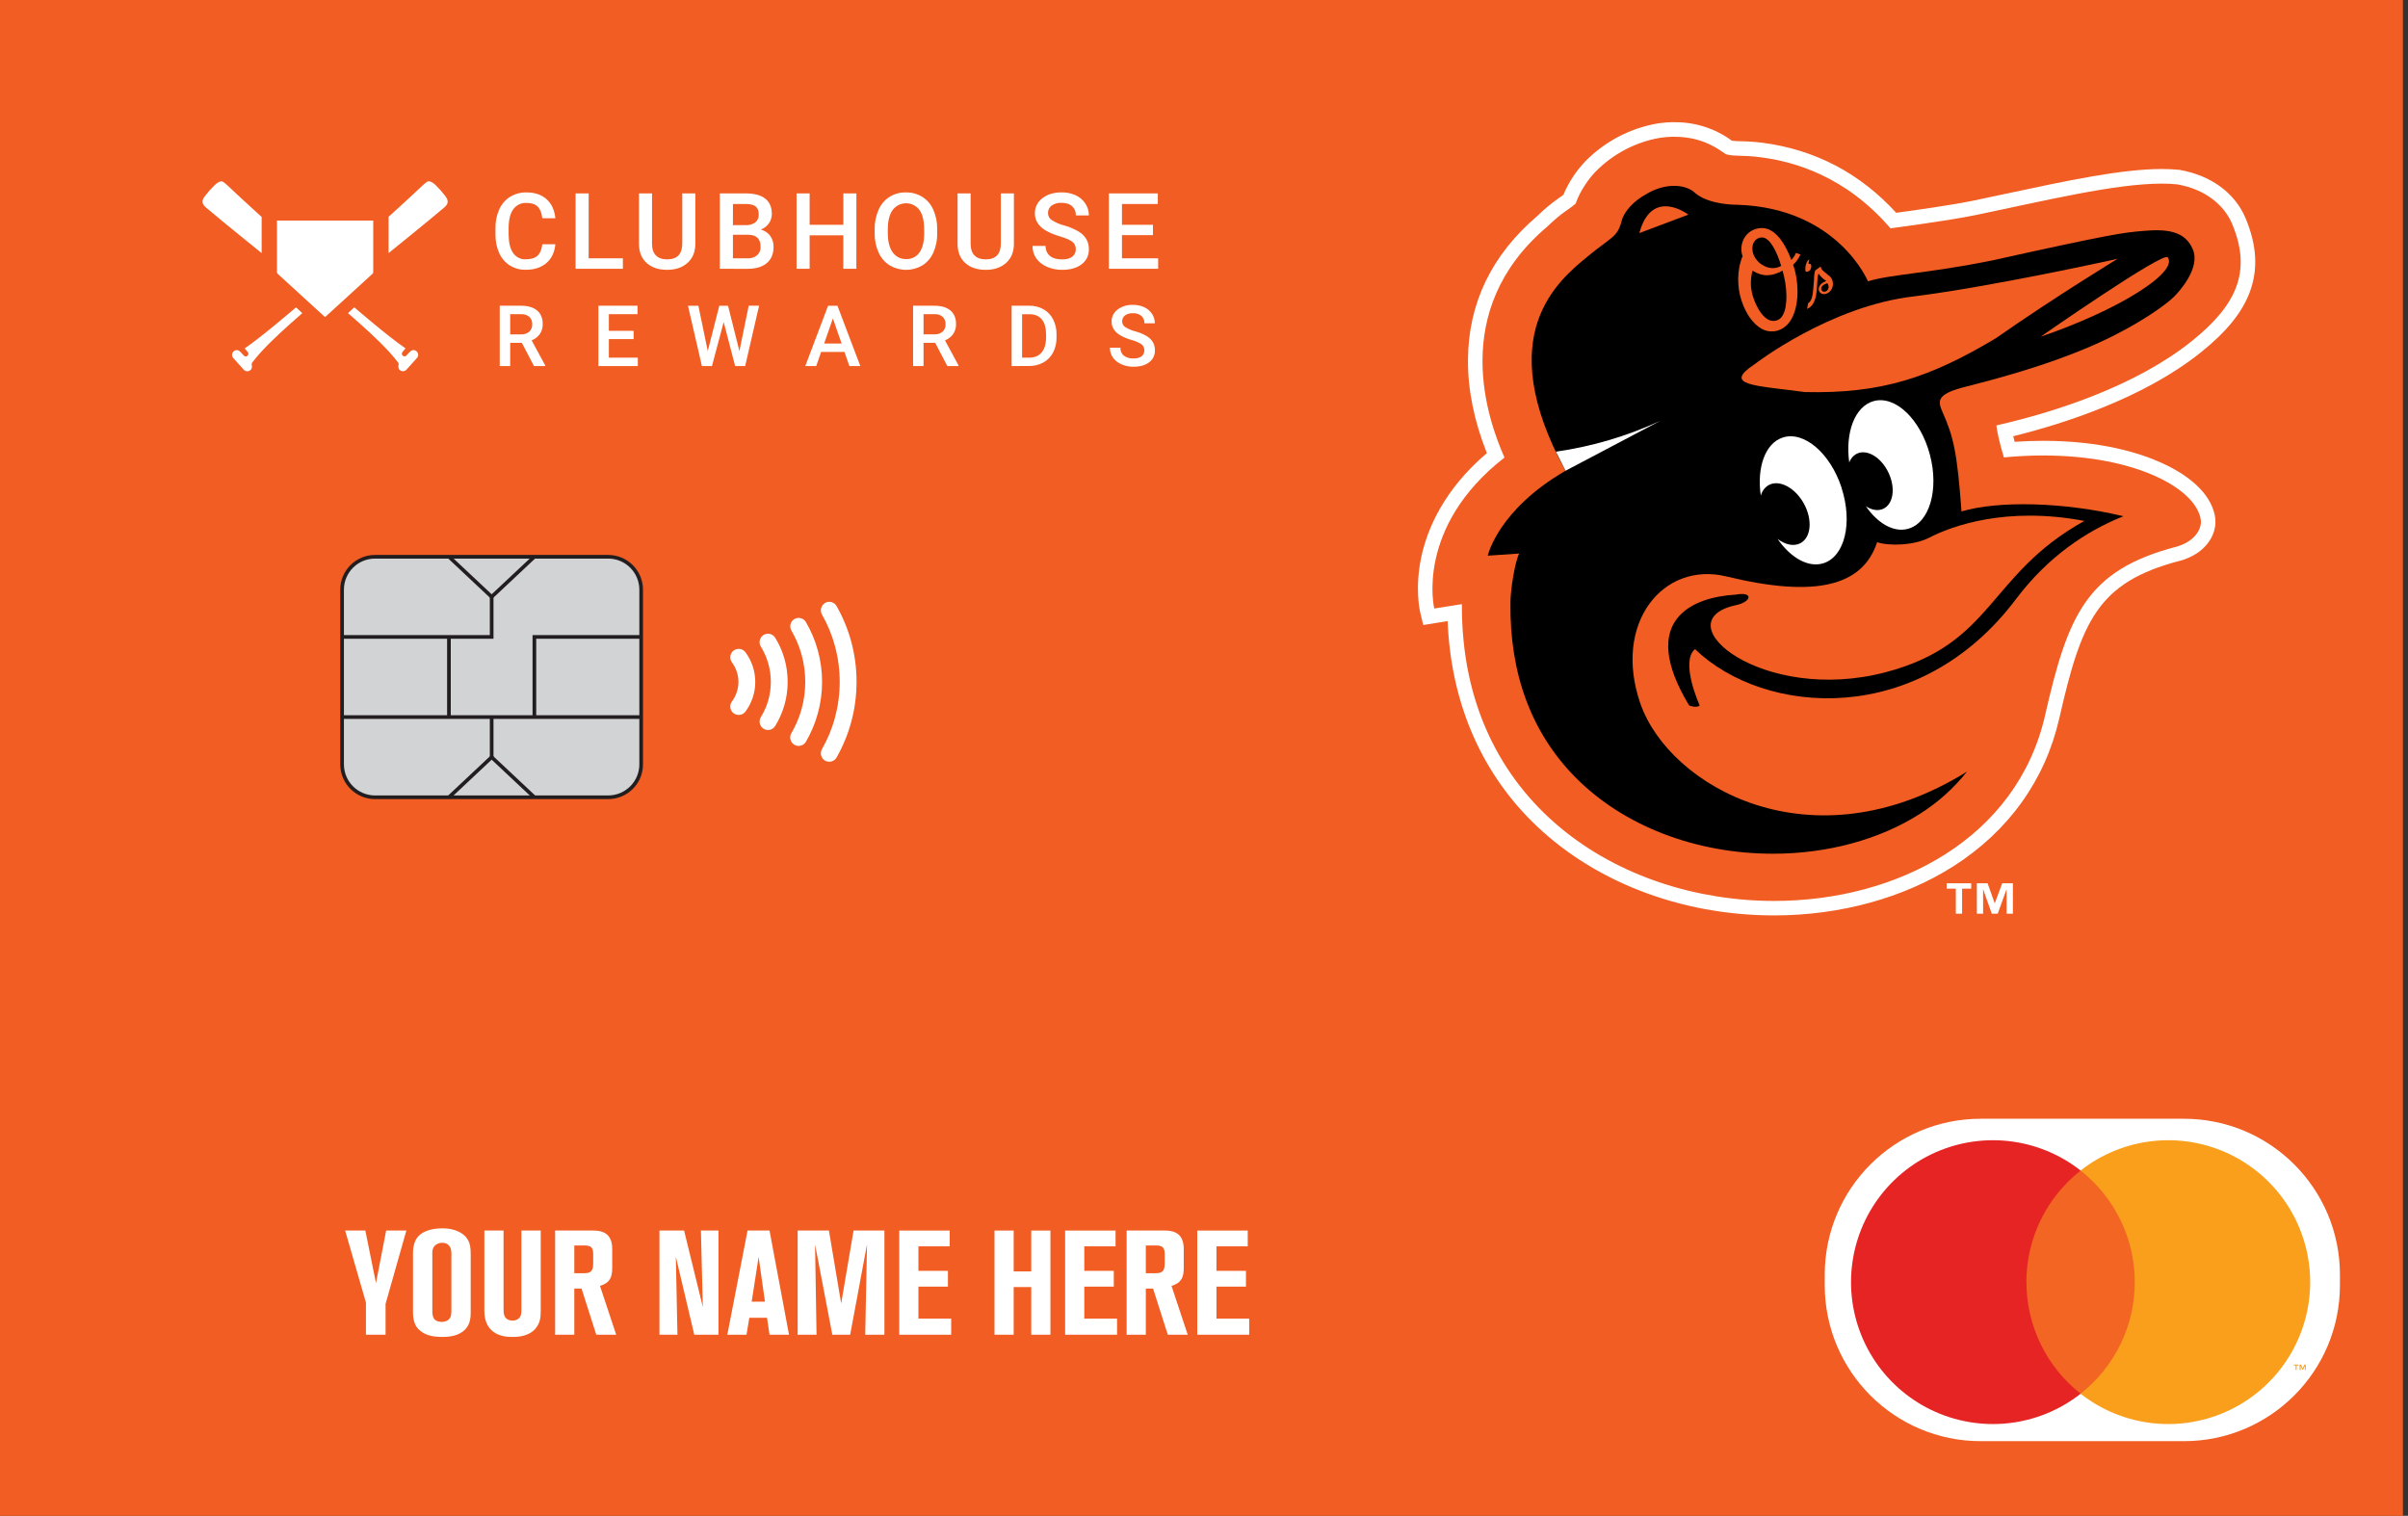
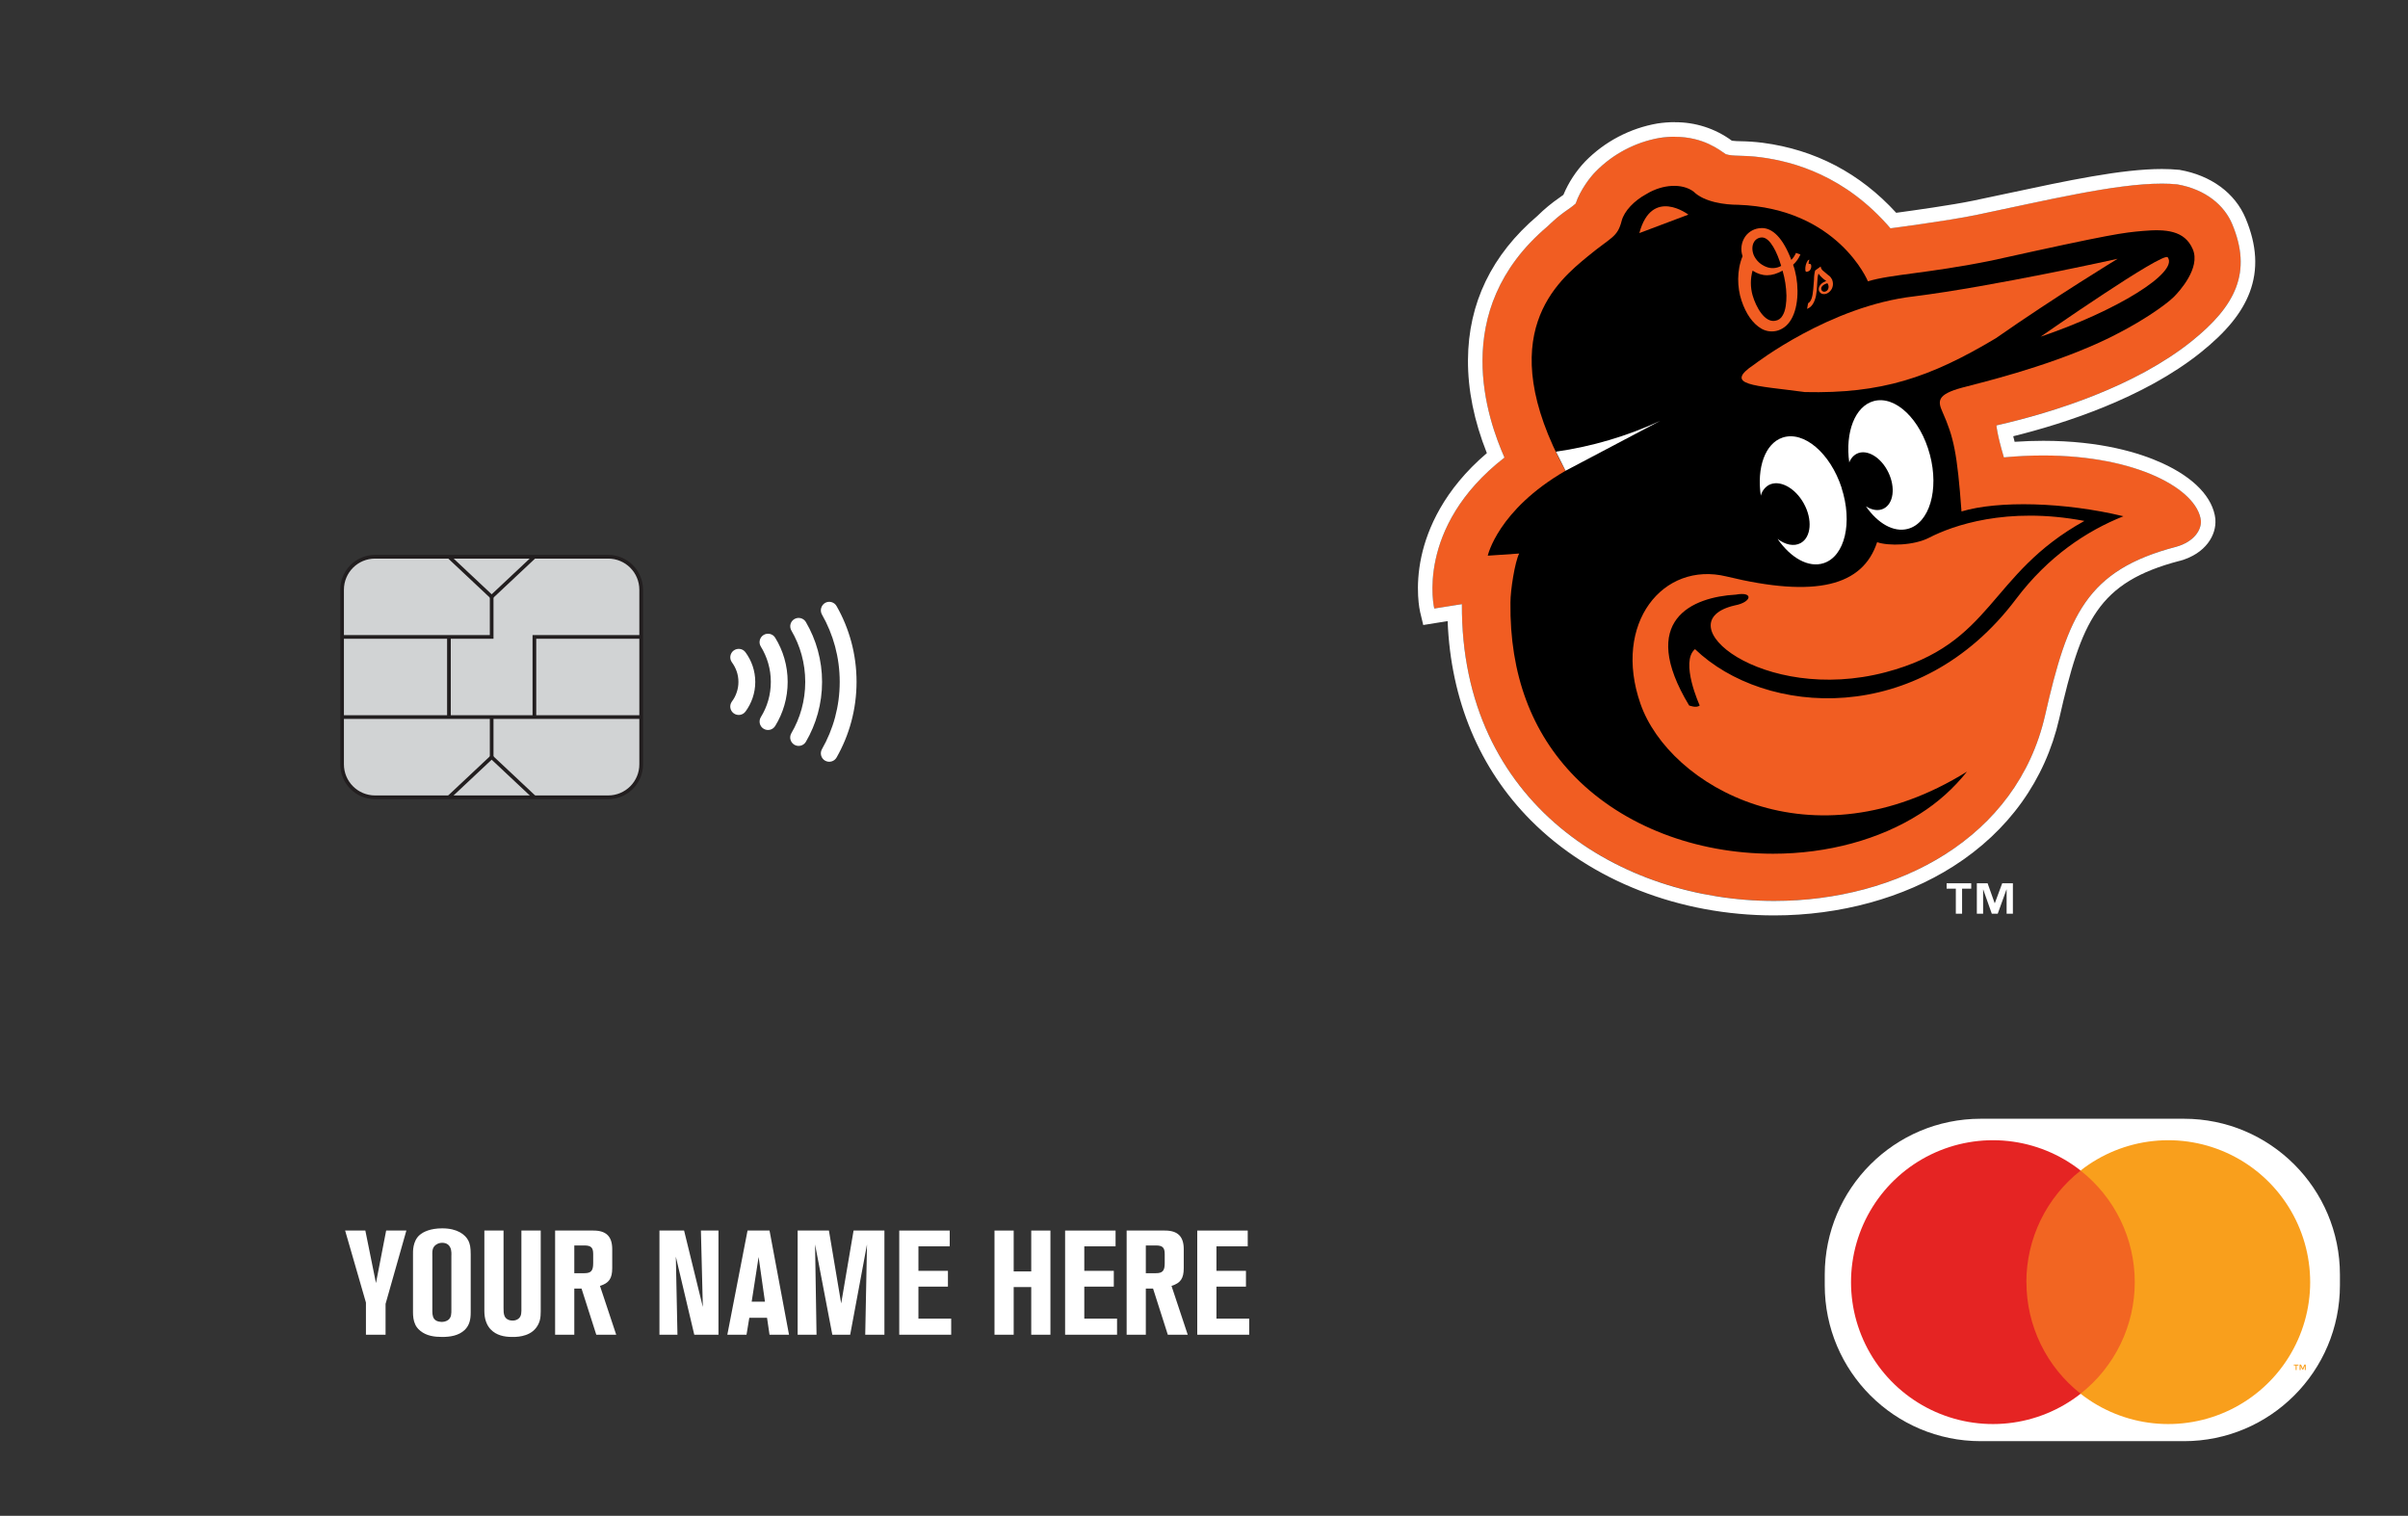
<svg xmlns="http://www.w3.org/2000/svg" width="100%" height="100%" viewBox="0 0 359 226" fill="none">
  <rect x="0" y="0" width="359" height="226" fill="#333333" stroke="none" />
  <g clip-path="url(#clip0_186_413)">
-     <path d="M359.051 -0.637H-1.206V226.364H359.051V-0.637Z" fill="#F15D22" />
    <path d="M325.599 166.799H295.297C282.455 166.799 272.044 177.21 272.044 190.052V191.615C272.044 204.457 282.455 214.868 295.297 214.868H325.599C338.441 214.868 348.852 204.457 348.852 191.615V190.052C348.852 177.21 338.441 166.799 325.599 166.799Z" fill="white" />
    <path d="M342.398 204.27V203.589H342.673V203.449H341.974V203.589H342.249V204.27H342.398ZM343.755 204.27V203.449H343.548L343.301 204.015L343.053 203.449H342.839V204.27H342.993V203.652L343.226 204.186H343.382L343.616 203.649V204.27H343.755Z" fill="#F99F1C" />
    <path d="M319.441 174.523H300.927V207.794H319.441V174.523Z" fill="#F26522" />
    <path d="M302.103 191.157C302.102 187.953 302.83 184.789 304.232 181.908C305.634 179.026 307.674 176.501 310.196 174.523C307.075 172.07 303.326 170.544 299.379 170.121C295.431 169.697 291.444 170.393 287.873 172.128C284.302 173.863 281.292 176.568 279.186 179.933C277.079 183.298 275.962 187.189 275.962 191.159C275.962 195.129 277.079 199.019 279.186 202.384C281.292 205.749 284.302 208.454 287.873 210.189C291.444 211.925 295.431 212.62 299.379 212.196C303.326 211.773 307.075 210.247 310.196 207.794C307.675 205.815 305.638 203.289 304.238 200.407C302.837 197.525 302.111 194.362 302.115 191.157" fill="#E52423" />
    <path d="M344.416 191.157C344.416 195.128 343.299 199.018 341.193 202.383C339.086 205.749 336.076 208.454 332.505 210.189C328.934 211.924 324.947 212.62 321 212.196C317.052 211.773 313.303 210.247 310.182 207.794C312.701 205.814 314.737 203.287 316.137 200.406C317.537 197.524 318.264 194.362 318.264 191.159C318.264 187.955 317.537 184.793 316.137 181.911C314.737 179.03 312.701 176.504 310.182 174.523C313.303 172.07 317.052 170.545 320.999 170.121C324.946 169.697 328.933 170.393 332.504 172.128C336.075 173.863 339.085 176.567 341.192 179.933C343.298 183.298 344.415 187.187 344.416 191.157" fill="#F99F1C" />
    <path d="M247.406 20.555C243.798 21.196 240.478 22.944 237.909 25.557C237.081 26.385 235.595 28.319 234.912 30.341C233.867 31.293 233.03 31.507 230.667 33.786C215.834 46.35 221.9 62.751 224.297 68.21C210.905 78.636 213.825 90.727 213.825 90.727L217.951 90.064C217.648 143.81 295.538 147.686 304.897 106.64C308.293 91.732 311.04 85.008 324.437 81.514C327.143 80.758 328.218 78.969 328.127 77.626C327.546 72.35 316.05 66.534 298.754 68.185C297.725 64.742 297.641 63.418 297.641 63.418C306.392 61.431 318.399 57.547 326.72 50.886C333.365 45.571 335.793 40.545 332.784 33.38C331.656 30.688 328.943 28.249 324.589 27.474C317.715 26.775 306.163 29.651 294.593 32.048C290.476 32.904 281.845 34.031 281.845 34.031C275.104 26.18 267.415 24.086 262.526 23.442C259.76 23.076 258.435 23.349 257.29 22.976C256.276 22.306 253.176 19.687 247.404 20.559" fill="#F15D22" />
    <path d="M249.68 18.211C248.816 18.213 247.954 18.279 247.1 18.409C243.021 19.119 239.265 21.088 236.36 24.039C234.969 25.494 233.857 27.192 233.079 29.049C232.906 29.179 232.722 29.31 232.5 29.464C231.326 30.273 230.226 31.184 229.212 32.186C222.39 37.989 218.903 45.212 218.854 53.657C218.826 58.123 219.775 62.792 221.671 67.557C215.218 73.048 212.809 78.883 211.922 82.92C210.884 87.676 211.689 91.083 211.719 91.237L212.186 93.187L214.166 92.868L215.822 92.602C216.288 104.368 220.556 114.593 228.223 122.304C237.183 131.313 250.408 136.482 264.502 136.482C274.314 136.482 283.797 133.886 291.202 129.17C299.449 123.92 304.913 116.296 307.006 107.123C310.315 92.599 312.722 86.808 324.981 83.611H324.997H325.016C328.866 82.535 330.436 79.762 330.284 77.491V77.432V77.386C329.927 74.167 327.103 71.212 322.324 69.036C319.003 67.525 313.228 65.724 304.622 65.722C303.223 65.722 301.795 65.773 300.354 65.871C300.275 65.566 300.205 65.29 300.146 65.041C307.624 63.189 319.556 59.385 328.073 52.57C331.919 49.494 334.247 46.637 335.399 43.581C336.679 40.185 336.477 36.571 334.783 32.531C333.207 28.771 329.627 26.147 324.962 25.329L324.885 25.315H324.808C324.041 25.238 323.199 25.198 322.303 25.198C316.3 25.198 308.146 26.943 299.514 28.788C297.76 29.163 295.943 29.553 294.15 29.923C291.034 30.572 285.166 31.393 282.698 31.726C277.306 25.828 270.619 22.32 262.808 21.289C261.7 21.149 260.584 21.072 259.466 21.056C259.042 21.055 258.618 21.028 258.197 20.977C255.73 19.161 252.739 18.195 249.675 18.225L249.68 18.211ZM249.675 20.394C254.002 20.394 256.416 22.409 257.288 22.985C258.435 23.356 259.758 23.083 262.526 23.451C267.412 24.095 275.102 26.189 281.842 34.04C281.842 34.04 290.472 32.913 294.591 32.057C304.948 29.907 315.313 27.377 322.301 27.377C323.064 27.374 323.827 27.41 324.586 27.484C328.941 28.247 331.653 30.698 332.782 33.389C335.788 40.554 333.361 45.58 326.718 50.895C318.394 57.556 306.39 61.44 297.639 63.427C297.639 63.427 297.723 64.752 298.752 68.194C300.792 68.001 302.751 67.91 304.622 67.91C318.616 67.91 327.611 72.982 328.125 77.635C328.213 78.979 327.14 80.768 324.435 81.523C311.038 85.022 308.291 91.741 304.895 106.649C300.72 124.953 282.922 134.324 264.504 134.324C241.619 134.324 217.781 119.852 217.949 90.073L213.828 90.727C213.828 90.727 210.905 78.643 224.297 68.218C221.9 62.758 215.836 46.357 230.667 33.793C233.03 31.512 233.867 31.299 234.912 30.348C235.593 28.326 237.081 26.383 237.909 25.564C240.478 22.951 243.798 21.203 247.406 20.562C248.158 20.447 248.919 20.388 249.68 20.387" fill="white" />
    <path d="M310.758 77.666C296.317 85.672 297.289 95.981 281.103 100.231C262.748 105.049 247.924 92.709 258.664 90.255C261.155 89.789 261.5 88.156 258.787 88.655C252.357 89.017 244.106 92.387 251.823 105.177C251.823 105.177 252.931 105.623 253.4 105.177C253.4 105.177 250.44 98.684 252.7 96.781C263.098 106.773 286.085 108.538 300.55 89.329C305.375 82.927 311.094 79.154 316.573 76.968C307.773 74.85 297.914 74.613 292.433 76.255C291.792 67.534 291.267 65.171 289.616 61.463C288.879 59.819 288.737 58.821 292.531 57.794C294.908 57.151 304.622 54.879 312.974 51.07C318.924 48.36 323.003 45.352 324.083 44.272C324.911 43.451 328.103 39.945 326.916 37.167C325.711 34.329 322.881 34.136 319.453 34.434C316.498 34.7 315.148 34.807 296.911 38.849C287.407 40.771 281.873 40.895 278.486 41.944C278.486 41.944 274.015 31.064 259.128 30.532C257.216 30.532 254.09 30.157 252.481 28.559C250.783 27.3 247.891 27.463 245.512 28.899C243.646 29.895 242.144 31.465 241.766 32.93C241.13 35.421 240.234 35.311 236.726 38.212C232.36 41.818 222.287 49.832 233.393 70.193C223.292 76.045 221.804 82.848 221.804 82.848L226.485 82.528C225.848 83.804 225.186 87.953 225.186 89.84C225.06 100.497 228.321 109.261 234.874 115.897C242.028 123.127 252.768 127.283 264.336 127.285C272.455 127.285 280.224 125.172 286.227 121.343C288.905 119.653 291.279 117.524 293.25 115.045C270.052 129.475 248.84 117.193 244.567 104.921C240.4 92.956 247.914 83.634 257.395 85.945C270.736 89.192 277.721 87.359 279.853 80.835C281.539 81.423 285.317 81.351 287.617 80.163C291.071 78.384 299.164 75.476 310.723 77.661" fill="black" />
    <path d="M244.404 34.751L251.711 31.999C251.711 31.999 246.268 27.834 244.404 34.751Z" fill="#F15D22" />
    <path d="M261.575 54.312C261.575 54.312 272.77 45.62 285.394 44.181C297.109 42.714 315.714 38.583 315.714 38.583C315.714 38.583 306.546 44.151 297.539 50.438C287.68 56.33 280.487 58.711 269.085 58.455C261.621 57.445 256.763 57.496 261.57 54.312" fill="#F15D22" />
-     <path d="M304.232 50.196C304.232 50.196 322.515 37.454 323.18 38.364C324.831 40.619 315.598 46.345 304.232 50.196Z" fill="#F15D22" />
+     <path d="M304.232 50.196C304.232 50.196 322.515 37.454 323.18 38.364C324.831 40.619 315.598 46.345 304.232 50.196" fill="#F15D22" />
    <path d="M231.971 67.343C237.344 66.574 242.576 65.027 247.504 62.751L233.398 70.188L231.971 67.343Z" fill="white" />
    <path d="M274.561 72.728C272.868 67.555 268.938 64.201 265.777 65.234C263.151 66.095 261.894 69.731 262.512 73.908C262.592 73.581 262.736 73.273 262.936 73.001C263.137 72.73 263.389 72.502 263.678 72.329C265.255 71.457 267.604 72.681 268.924 75.065C270.244 77.449 270.032 80.094 268.457 80.966C267.468 81.514 266.172 81.232 265.017 80.355C266.969 83.179 269.628 84.702 271.89 83.963C275.048 82.93 276.235 77.899 274.547 72.728" fill="white" />
    <path d="M287.715 67.772C286.316 62.51 282.584 58.94 279.368 59.793C276.546 60.544 275.072 64.458 275.699 68.957C275.895 68.385 276.306 67.912 276.844 67.637C278.341 66.916 280.441 68.166 281.532 70.436C282.624 72.705 282.297 75.123 280.797 75.844C280.014 76.224 279.064 76.056 278.181 75.487C279.939 78.025 282.299 79.417 284.436 78.85C287.645 77.997 289.114 73.041 287.72 67.786" fill="white" />
    <path fill-rule="evenodd" clip-rule="evenodd" d="M267.76 37.706C267.591 38.094 267.354 38.449 267.06 38.754C265.845 35.535 264.261 33.916 262.561 34.007C262.094 34.018 261.637 34.138 261.225 34.357C260.812 34.576 260.457 34.888 260.187 35.269C259.897 35.693 259.71 36.178 259.642 36.687C259.573 37.196 259.625 37.713 259.793 38.198C258.911 40.34 258.988 42.863 259.632 44.801C260.299 46.814 261.332 48.272 262.629 49.018C263.003 49.227 263.416 49.356 263.842 49.398C264.268 49.441 264.698 49.394 265.106 49.263C266.039 48.946 266.755 48.267 267.244 47.245C268.303 45.051 268.128 41.648 267.328 39.472C267.798 39.045 268.17 38.523 268.42 37.94L267.76 37.706V37.706ZM265.551 39.642C265.208 39.835 264.826 39.947 264.434 39.969C264.041 39.992 263.649 39.925 263.287 39.773C262.482 39.46 261.831 38.847 261.47 38.063C261.164 37.336 261.187 36.554 261.535 36.025C261.661 35.831 261.834 35.672 262.038 35.564C262.242 35.455 262.47 35.4 262.701 35.404C263.909 35.404 264.98 37.706 265.547 39.642H265.551ZM261.276 40.349C262.752 41.282 264.135 41.254 265.754 40.349C266.111 41.562 266.307 42.816 266.335 44.081C266.335 45.013 266.246 46.298 265.74 47.073C265.632 47.272 265.479 47.444 265.293 47.574C265.107 47.703 264.894 47.788 264.67 47.822C263.072 48.132 261.784 45.75 261.285 44.025C260.948 42.822 260.948 41.549 261.285 40.346" fill="#F15D22" />
    <path d="M269.63 39.341C269.642 39.127 269.681 38.916 269.745 38.712C269.707 38.712 269.672 38.737 269.642 38.746C269.542 38.791 269.462 38.903 269.336 39.166C269.155 39.56 269.087 40.183 269.201 40.451C269.243 40.554 269.383 40.545 269.644 40.433C269.744 40.398 269.827 40.328 269.878 40.234C269.951 40.125 270 40.001 270.023 39.872C270.045 39.742 270.04 39.609 270.008 39.481C269.957 39.358 269.845 39.311 269.635 39.341" fill="#F15D22" />
    <path d="M272.557 43.078C272.525 43.166 272.472 43.245 272.405 43.31C272.337 43.375 272.255 43.424 272.166 43.453C272.078 43.493 271.981 43.505 271.887 43.487C271.792 43.47 271.706 43.424 271.639 43.355C271.573 43.28 271.532 43.187 271.521 43.087C271.509 42.988 271.529 42.888 271.576 42.8C271.687 42.567 271.97 42.371 272.41 42.233L272.473 42.273C272.498 42.315 272.519 42.359 272.539 42.404C272.587 42.509 272.614 42.623 272.617 42.739C272.62 42.855 272.6 42.97 272.557 43.078V43.078ZM272.651 41.09L271.984 40.526L271.75 40.333C271.596 40.194 271.492 40.009 271.454 39.805L271.44 39.731L271.38 39.775L270.612 40.33C270.499 40.771 270.443 41.225 270.444 41.681L270.323 43.192C270.223 44.209 270.067 44.901 269.584 45.2H269.565L269.409 46.047L269.49 46.014C270.099 45.762 270.505 45.144 270.734 44.123L270.855 43.271L270.904 42.504L270.918 42.271L270.976 41.447C270.994 41.257 271.03 41.069 271.083 40.885C271.083 40.885 271.1 40.836 271.114 40.787L271.17 40.876C271.456 41.253 271.803 41.58 272.196 41.844L272.273 41.897L272.187 41.93C271.226 42.294 271.058 42.982 271.177 43.33C271.213 43.433 271.27 43.528 271.344 43.608C271.419 43.689 271.51 43.753 271.611 43.796C271.745 43.842 271.887 43.86 272.028 43.848C272.17 43.836 272.307 43.794 272.431 43.726C272.722 43.574 272.957 43.335 273.104 43.042C273.25 42.749 273.301 42.417 273.248 42.093L273.222 41.96L273.138 41.673C273.024 41.441 272.859 41.236 272.655 41.074" fill="#F15D22" />
    <path d="M300.093 136.23H299.16V132.622H299.136L297.835 136.23H296.949L295.673 132.622H295.654V136.23H294.721V131.693H296.324L297.38 134.658H297.401L298.502 131.693H300.095V136.23H300.093ZM293.891 132.498H292.52V136.23H291.587V132.498H290.215V131.686H293.882V132.498H293.891Z" fill="white" />
-     <path d="M82.797 36.416C82.682 37.615 82.239 38.548 81.467 39.215C80.696 39.882 79.67 40.218 78.389 40.223C77.56 40.239 76.743 40.021 76.033 39.593C75.339 39.157 74.788 38.528 74.447 37.783C74.06 36.927 73.862 35.997 73.869 35.057V34.007C73.85 33.044 74.043 32.089 74.433 31.209C74.776 30.441 75.338 29.791 76.049 29.343C76.782 28.898 77.627 28.671 78.484 28.687C79.728 28.687 80.727 29.023 81.481 29.695C82.235 30.367 82.674 31.315 82.797 32.54H80.852C80.758 31.733 80.525 31.15 80.152 30.791C79.779 30.432 79.224 30.253 78.487 30.255C78.109 30.236 77.732 30.311 77.39 30.474C77.049 30.637 76.753 30.882 76.53 31.188C76.076 31.809 75.843 32.721 75.83 33.921V34.917C75.83 36.131 76.048 37.059 76.483 37.699C76.691 38.011 76.977 38.263 77.311 38.431C77.646 38.599 78.019 38.677 78.393 38.658C79.158 38.658 79.737 38.485 80.121 38.14C80.506 37.795 80.751 37.221 80.856 36.419L82.797 36.416ZM87.76 38.516H92.863V40.076H85.81V28.834H87.764L87.76 38.516ZM103.664 28.834V36.347C103.664 37.541 103.281 38.486 102.516 39.183C101.751 39.879 100.734 40.228 99.463 40.23C98.176 40.23 97.154 39.886 96.396 39.199C95.639 38.512 95.261 37.559 95.263 36.34V28.834H97.208V36.354C97.208 37.105 97.399 37.681 97.779 38.075C98.16 38.469 98.712 38.669 99.463 38.669C100.965 38.669 101.716 37.877 101.716 36.293V28.83L103.664 28.834ZM107.316 40.076V28.834H111.169C112.441 28.834 113.408 29.089 114.071 29.599C114.733 30.109 115.066 30.868 115.069 31.875C115.076 32.374 114.931 32.862 114.651 33.275C114.347 33.707 113.923 34.04 113.431 34.233C113.993 34.372 114.488 34.702 114.831 35.166C115.167 35.643 115.342 36.216 115.328 36.799C115.328 37.853 114.989 38.664 114.313 39.232C113.637 39.799 112.668 40.082 111.407 40.081L107.316 40.076ZM109.268 33.566H111.185C111.693 33.596 112.195 33.451 112.608 33.154C112.779 33.013 112.915 32.834 113.004 32.632C113.093 32.429 113.133 32.209 113.121 31.988C113.121 31.43 112.965 31.029 112.655 30.782C112.345 30.535 111.846 30.411 111.176 30.411H109.275L109.268 33.566ZM109.268 35.003V38.516H111.44C111.958 38.547 112.469 38.385 112.874 38.061C113.049 37.901 113.186 37.705 113.275 37.486C113.365 37.267 113.405 37.031 113.392 36.794C113.392 35.627 112.795 35.03 111.601 35.003H109.268ZM127.672 40.076H125.727V35.087H120.706V40.076H118.754V28.834H120.706V33.513H125.732V28.834H127.677L127.672 40.076ZM139.728 34.751C139.749 35.748 139.554 36.736 139.157 37.65C138.813 38.436 138.245 39.102 137.524 39.565C136.785 40.002 135.942 40.232 135.083 40.232C134.225 40.232 133.382 40.002 132.643 39.565C131.919 39.105 131.345 38.444 130.991 37.662C130.587 36.767 130.386 35.794 130.401 34.812V34.18C130.381 33.181 130.58 32.19 130.984 31.276C131.327 30.487 131.895 29.817 132.617 29.35C133.351 28.897 134.201 28.667 135.064 28.687C135.922 28.671 136.768 28.9 137.501 29.347C138.221 29.805 138.789 30.465 139.133 31.246C139.535 32.154 139.736 33.138 139.721 34.131L139.728 34.751ZM137.774 34.163C137.774 32.92 137.54 31.965 137.074 31.299C136.842 30.991 136.541 30.741 136.195 30.568C135.849 30.396 135.468 30.306 135.082 30.306C134.696 30.306 134.315 30.396 133.969 30.568C133.624 30.741 133.323 30.991 133.09 31.299C132.615 31.962 132.371 32.895 132.36 34.098V34.751C132.36 35.986 132.601 36.941 133.083 37.615C133.306 37.938 133.606 38.2 133.956 38.377C134.306 38.553 134.695 38.639 135.087 38.625C135.476 38.643 135.863 38.562 136.213 38.39C136.562 38.217 136.861 37.959 137.083 37.639C137.55 36.978 137.783 36.015 137.783 34.751L137.774 34.163ZM151.161 28.837V36.349C151.161 37.543 150.779 38.488 150.014 39.185C149.249 39.882 148.231 40.231 146.961 40.232C145.673 40.232 144.652 39.889 143.896 39.201C143.14 38.514 142.762 37.561 142.76 36.342V28.834H144.705V36.354C144.705 37.105 144.897 37.681 145.277 38.075C145.657 38.469 146.21 38.669 146.961 38.669C148.463 38.669 149.214 37.877 149.214 36.293V28.83L151.161 28.837ZM160.385 37.181C160.396 36.963 160.355 36.745 160.264 36.546C160.173 36.347 160.035 36.173 159.863 36.039C159.515 35.773 158.89 35.502 157.983 35.229C157.227 35.021 156.5 34.714 155.823 34.318C154.797 33.674 154.285 32.835 154.286 31.801C154.28 31.367 154.378 30.937 154.57 30.548C154.763 30.159 155.045 29.821 155.394 29.562C156.134 28.977 157.09 28.683 158.27 28.683C158.993 28.669 159.71 28.817 160.369 29.114C160.956 29.382 161.456 29.808 161.813 30.346C162.16 30.871 162.343 31.488 162.337 32.118H160.392C160.406 31.862 160.364 31.606 160.269 31.368C160.173 31.13 160.027 30.915 159.84 30.74C159.471 30.409 158.946 30.241 158.261 30.241C157.734 30.208 157.211 30.353 156.775 30.651C156.601 30.785 156.463 30.959 156.37 31.158C156.278 31.357 156.235 31.575 156.246 31.794C156.247 32 156.301 32.202 156.4 32.382C156.5 32.562 156.643 32.714 156.817 32.825C157.399 33.189 158.035 33.46 158.701 33.627C159.437 33.829 160.143 34.128 160.801 34.516C161.278 34.794 161.678 35.187 161.967 35.658C162.221 36.12 162.348 36.641 162.335 37.167C162.349 37.599 162.259 38.028 162.072 38.416C161.884 38.806 161.606 39.144 161.26 39.402C160.542 39.955 159.568 40.232 158.338 40.232C157.566 40.24 156.802 40.086 156.094 39.78C155.46 39.517 154.91 39.086 154.503 38.534C154.119 37.989 153.92 37.335 153.937 36.668H155.889C155.873 36.948 155.922 37.227 156.032 37.484C156.142 37.742 156.31 37.97 156.523 38.152C156.944 38.502 157.549 38.676 158.338 38.676C159.016 38.676 159.526 38.539 159.87 38.264C160.035 38.136 160.167 37.971 160.257 37.783C160.346 37.594 160.39 37.388 160.385 37.179V37.181ZM171.888 35.059H167.27V38.518H172.667V40.078H165.318V28.837H172.614V30.411H167.27V33.515H171.891L171.888 35.059ZM77.803 51.115H76.063V54.576H74.503V45.583H77.666C78.701 45.583 79.501 45.816 80.066 46.282C80.63 46.749 80.911 47.422 80.91 48.302C80.93 48.839 80.778 49.369 80.476 49.813C80.168 50.233 79.748 50.556 79.263 50.746L81.281 54.478V54.576H79.608L77.803 51.115ZM76.063 49.855H77.666C78.113 49.881 78.553 49.74 78.902 49.459C79.05 49.32 79.167 49.151 79.243 48.963C79.32 48.775 79.355 48.572 79.345 48.37C79.358 48.165 79.328 47.96 79.257 47.768C79.186 47.575 79.077 47.4 78.934 47.252C78.594 46.964 78.155 46.818 77.71 46.844H76.061L76.063 49.855ZM94.468 50.555H90.775V53.319H95.09V54.576H89.215V45.583H95.046V46.842H90.775V49.324H94.458L94.468 50.555ZM110.236 52.344L111.619 45.58H113.168L111.095 54.576H109.6L107.89 48.015L106.145 54.576H104.643L102.57 45.59H104.119L105.518 52.342L107.235 45.59H108.543L110.236 52.344ZM125.9 52.474H122.418L121.69 54.574H120.058L123.453 45.587H124.853L128.263 54.576H126.63L125.9 52.474ZM122.868 51.215H125.473L124.172 47.483L122.868 51.215ZM139.427 51.11H137.687V54.576H136.127V45.583H139.285C140.324 45.583 141.124 45.816 141.687 46.282C142.25 46.749 142.532 47.422 142.532 48.302C142.551 48.839 142.399 49.368 142.098 49.813C141.789 50.232 141.369 50.555 140.885 50.746L142.902 54.478V54.576H141.23L139.427 51.11ZM137.687 49.851H139.292C139.738 49.877 140.178 49.736 140.526 49.454C140.675 49.316 140.792 49.147 140.869 48.959C140.946 48.77 140.981 48.568 140.971 48.365C140.984 48.16 140.954 47.955 140.883 47.763C140.812 47.57 140.702 47.395 140.558 47.248C140.218 46.959 139.779 46.813 139.334 46.84H137.687V49.851ZM150.821 54.576V45.583H153.465C154.205 45.569 154.936 45.752 155.581 46.114C156.194 46.465 156.69 46.988 157.008 47.619C157.356 48.311 157.53 49.078 157.514 49.853V50.303C157.532 51.083 157.357 51.855 157.006 52.551C156.681 53.182 156.176 53.701 155.555 54.044C154.894 54.403 154.15 54.583 153.398 54.569L150.821 54.576ZM152.381 46.849V53.328H153.4C154.219 53.328 154.846 53.074 155.285 52.561C155.723 52.048 155.947 51.313 155.954 50.354V49.853C155.954 48.878 155.743 48.133 155.32 47.619C154.897 47.104 154.281 46.847 153.472 46.849H152.381ZM170.599 52.243C170.608 52.069 170.575 51.895 170.503 51.737C170.43 51.578 170.321 51.439 170.183 51.332C169.721 51.034 169.213 50.815 168.679 50.683C168.075 50.516 167.495 50.272 166.953 49.956C166.132 49.441 165.722 48.77 165.724 47.943C165.719 47.596 165.797 47.252 165.951 46.941C166.106 46.63 166.331 46.361 166.61 46.154C167.273 45.663 168.086 45.416 168.91 45.454C169.485 45.444 170.056 45.562 170.58 45.799C171.054 46.011 171.458 46.352 171.746 46.784C172.024 47.203 172.17 47.696 172.166 48.199H170.61C170.621 47.995 170.587 47.79 170.511 47.6C170.435 47.41 170.318 47.239 170.169 47.099C169.813 46.813 169.363 46.672 168.908 46.702C168.487 46.675 168.069 46.79 167.72 47.029C167.582 47.136 167.471 47.275 167.397 47.434C167.324 47.593 167.29 47.768 167.298 47.943C167.301 48.108 167.345 48.27 167.426 48.414C167.508 48.558 167.624 48.679 167.765 48.766C168.231 49.057 168.739 49.273 169.271 49.407C169.861 49.566 170.427 49.801 170.955 50.107C171.337 50.33 171.658 50.644 171.888 51.021C172.092 51.39 172.195 51.806 172.184 52.227C172.196 52.572 172.124 52.915 171.974 53.226C171.824 53.538 171.601 53.808 171.324 54.014C170.75 54.457 169.973 54.678 168.992 54.678C168.376 54.685 167.765 54.562 167.2 54.317C166.694 54.106 166.253 53.762 165.927 53.321C165.623 52.887 165.464 52.368 165.474 51.838H167.035C167.022 52.061 167.062 52.284 167.149 52.489C167.237 52.695 167.371 52.877 167.541 53.023C167.961 53.328 168.474 53.476 168.992 53.442C169.425 53.474 169.857 53.358 170.216 53.114C170.343 53.008 170.444 52.875 170.51 52.724C170.577 52.573 170.607 52.408 170.599 52.243V52.243ZM55.642 40.582C55.642 38.059 55.642 35.535 55.642 33.011V32.885H41.293V33.018C41.293 35.547 41.293 38.075 41.293 40.603C41.299 40.686 41.336 40.763 41.396 40.82C43.085 42.375 44.776 43.922 46.471 45.461L48.465 47.278L50.394 45.517C52.104 43.953 53.819 42.386 55.539 40.815C55.571 40.785 55.597 40.749 55.614 40.709C55.632 40.669 55.641 40.626 55.642 40.582V40.582ZM66.396 29.238C65.958 28.657 65.475 28.111 64.952 27.605C64.7 27.372 64.019 26.761 63.574 27.164C63.38 27.33 63.175 27.484 62.991 27.661C60.868 29.676 57.93 32.326 57.93 32.326V37.737C57.93 37.737 63.364 33.364 66.193 30.973C66.853 30.409 66.923 29.944 66.396 29.245V29.238ZM36.498 51.931C36.498 51.95 36.498 51.961 36.498 51.968C36.629 52.122 36.764 52.274 36.892 52.435C36.936 52.473 36.971 52.519 36.995 52.572C37.019 52.624 37.031 52.681 37.031 52.739C37.031 52.797 37.019 52.854 36.995 52.906C36.971 52.959 36.936 53.006 36.892 53.044C36.85 53.08 36.801 53.107 36.748 53.123C36.696 53.14 36.64 53.145 36.585 53.138C36.53 53.131 36.477 53.112 36.429 53.084C36.382 53.055 36.341 53.017 36.309 52.971C36.158 52.81 36.013 52.645 35.861 52.484C35.547 52.146 35.148 52.108 34.835 52.383C34.762 52.447 34.703 52.526 34.662 52.613C34.621 52.701 34.598 52.796 34.596 52.893C34.593 52.99 34.611 53.087 34.648 53.176C34.685 53.266 34.74 53.347 34.81 53.414C35.301 53.974 35.798 54.528 36.302 55.077C36.409 55.217 36.563 55.312 36.735 55.344C36.907 55.377 37.085 55.345 37.235 55.255C37.527 55.084 37.622 54.772 37.529 54.387C37.517 54.333 37.515 54.277 37.525 54.223C37.535 54.168 37.555 54.116 37.585 54.07C37.986 53.568 38.387 53.06 38.821 52.586C40.687 50.548 42.756 48.717 44.834 46.9C44.906 46.837 45.067 46.688 45.067 46.688L44.134 45.823C44.134 45.823 39.101 50.161 36.498 51.931ZM30.744 30.968C33.574 33.364 39.008 37.732 39.008 37.732V32.34C39.008 32.34 36.069 29.69 33.949 27.675C33.765 27.498 33.559 27.344 33.364 27.178C32.923 26.775 32.239 27.377 31.988 27.619C31.464 28.125 30.98 28.671 30.541 29.252C30.014 29.944 30.087 30.409 30.744 30.968ZM52.817 45.816L51.884 46.681C51.884 46.681 52.045 46.83 52.118 46.893C54.196 48.71 56.262 50.541 58.128 52.579C58.564 53.046 58.963 53.561 59.366 54.063C59.426 54.157 59.446 54.271 59.422 54.38C59.329 54.765 59.422 55.08 59.716 55.248C59.864 55.337 60.041 55.369 60.211 55.336C60.381 55.303 60.533 55.209 60.638 55.07C61.141 54.52 61.64 53.965 62.133 53.407C62.202 53.34 62.257 53.259 62.294 53.169C62.33 53.079 62.348 52.983 62.345 52.886C62.343 52.789 62.32 52.694 62.278 52.606C62.237 52.518 62.178 52.44 62.105 52.377C61.794 52.101 61.405 52.143 61.081 52.477C60.929 52.638 60.784 52.803 60.633 52.964C60.601 53.01 60.56 53.048 60.512 53.077C60.465 53.106 60.411 53.124 60.356 53.131C60.301 53.138 60.245 53.133 60.192 53.117C60.139 53.1 60.089 53.073 60.047 53.036C60.004 52.999 59.969 52.952 59.945 52.899C59.921 52.847 59.909 52.79 59.909 52.732C59.909 52.675 59.921 52.617 59.945 52.565C59.969 52.512 60.004 52.466 60.047 52.428L60.442 51.961C60.443 51.949 60.443 51.936 60.442 51.924C57.841 50.161 52.817 45.816 52.817 45.816V45.816Z" fill="white" />
    <path d="M109.12 98.75C109.42 99.16 109.66 99.61 109.83 100.1C110 100.59 110.09 101.12 110.09 101.67C110.09 102.22 110 102.74 109.83 103.23C109.67 103.72 109.43 104.18 109.12 104.59C108.71 105.15 108.82 105.93 109.38 106.35C109.94 106.76 110.72 106.65 111.14 106.09C111.6 105.47 111.96 104.78 112.21 104.04C112.46 103.3 112.6 102.5 112.6 101.67C112.6 100.85 112.46 100.05 112.21 99.3C111.96 98.56 111.59 97.86 111.14 97.25C110.73 96.69 109.94 96.58 109.38 96.99C108.83 97.4 108.71 98.19 109.12 98.75Z" fill="white" />
    <path d="M113.43 96.4C114.37 97.93 114.92 99.73 114.92 101.66C114.92 103.6 114.38 105.39 113.43 106.92C113.07 107.51 113.25 108.29 113.84 108.65C114.43 109.02 115.2 108.83 115.57 108.24C116.75 106.33 117.43 104.07 117.43 101.66C117.43 99.25 116.75 96.99 115.57 95.08C115.21 94.49 114.43 94.31 113.84 94.67C113.25 95.04 113.06 95.81 113.43 96.4Z" fill="white" />
    <path d="M117.99 94.02C119.3 96.27 120.05 98.87 120.05 101.67C120.05 104.46 119.3 107.07 117.98 109.32C117.63 109.92 117.83 110.68 118.43 111.04C119.03 111.39 119.8 111.19 120.15 110.59C121.68 107.97 122.56 104.92 122.56 101.67C122.56 98.42 121.68 95.37 120.15 92.75C119.8 92.15 119.03 91.95 118.43 92.3C117.83 92.65 117.64 93.42 117.99 94.02Z" fill="white" />
    <path d="M122.54 91.62C124.23 94.58 125.19 98 125.19 101.66C125.19 105.32 124.23 108.74 122.54 111.7C122.2 112.3 122.41 113.07 123.01 113.41C123.61 113.75 124.38 113.54 124.72 112.94C126.62 109.61 127.7 105.75 127.7 101.65C127.7 97.55 126.62 93.69 124.72 90.36C124.38 89.76 123.61 89.55 123.01 89.89C122.41 90.25 122.2 91.02 122.54 91.62Z" fill="white" />
    <path d="M90.67 118.87H55.92C53.2 118.87 51 116.67 51 113.95V87.93C51 85.21 53.2 83.01 55.92 83.01H90.67C93.39 83.01 95.59 85.21 95.59 87.93V113.95C95.6 116.66 93.39 118.87 90.67 118.87Z" fill="#D1D3D4" />
    <path d="M90.67 118.87H55.92C53.2 118.87 51 116.67 51 113.95V87.93C51 85.21 53.2 83.01 55.92 83.01H90.67C93.39 83.01 95.59 85.21 95.59 87.93V113.95C95.6 116.66 93.39 118.87 90.67 118.87Z" stroke="#221E1F" stroke-width="0.547" stroke-miterlimit="10" />
    <path d="M95.6 106.91H51" stroke="#221E1F" stroke-width="0.547" stroke-miterlimit="10" />
    <path d="M79.67 106.91V94.96H95.6" stroke="#221E1F" stroke-width="0.547" stroke-miterlimit="10" />
    <path d="M66.93 94.96V106.91" stroke="#221E1F" stroke-width="0.547" stroke-miterlimit="10" />
    <path d="M79.67 83L73.3 88.98L66.93 83" stroke="#221E1F" stroke-width="0.547" stroke-miterlimit="10" />
    <path d="M66.93 118.87L73.3 112.89L79.67 118.87" stroke="#221E1F" stroke-width="0.547" stroke-miterlimit="10" />
    <path d="M73.3 88.98V94.96H51" stroke="#221E1F" stroke-width="0.547" stroke-miterlimit="10" />
    <path d="M73.3 112.89V106.91" stroke="#221E1F" stroke-width="0.547" stroke-miterlimit="10" />
    <path d="M60.584 183.468H57.57L56.052 191.3L54.468 183.468H51.454L54.556 194.204V199H57.482V194.402L60.584 183.468Z" fill="white" />
    <path d="M70.175 195.678V187.032C70.175 185.954 70.065 185.47 69.823 184.964C69.361 184.062 68.173 183.138 65.929 183.138C64.191 183.138 63.113 183.644 62.541 184.15C61.507 185.074 61.573 186.636 61.573 186.966V195.678C61.573 196.25 61.639 196.91 61.903 197.46C61.991 197.68 62.211 198.054 62.673 198.428C63.597 199.176 64.763 199.33 65.907 199.33C67.095 199.33 68.349 199.154 69.273 198.296C70.021 197.57 70.175 196.668 70.175 195.678ZM67.293 195.26C67.293 195.832 67.315 196.448 66.787 196.822C66.435 197.064 66.017 197.086 65.885 197.086C65.753 197.086 65.049 197.086 64.719 196.624C64.433 196.228 64.455 195.656 64.455 195.194V187.34C64.455 186.702 64.367 186.02 65.005 185.58C65.357 185.316 65.775 185.294 65.929 185.294C66.655 185.294 66.985 185.69 67.117 185.976C67.359 186.438 67.293 187.142 67.293 187.23V195.26Z" fill="white" />
    <path d="M80.615 195.502V183.468H77.733V194.996C77.733 195.546 77.799 196.272 77.249 196.646C76.919 196.888 76.545 196.888 76.413 196.888C76.237 196.888 75.511 196.866 75.225 196.228C75.071 195.854 75.071 195.436 75.071 195.018V183.468H72.211V195.436C72.211 195.986 72.277 196.602 72.497 197.152C72.695 197.68 73.003 198.054 73.157 198.208C73.993 199.088 75.181 199.33 76.325 199.33C76.699 199.33 78.811 199.418 79.911 197.988C80.527 197.196 80.615 196.426 80.615 195.502Z" fill="white" />
    <path d="M91.868 199L89.448 191.718C90.812 191.3 91.274 190.596 91.274 189.056V186.24C91.274 184.348 90.372 183.468 88.48 183.468H82.76V199H85.62V192.114H86.698L88.898 199H91.868ZM88.436 188.352C88.436 189.474 88.106 189.826 87.116 189.826H85.62V185.69H87.116C88.106 185.69 88.436 185.998 88.436 186.966V188.352Z" fill="white" />
    <path d="M107.115 199V183.468H104.497L104.783 194.864L101.989 183.468H98.315V199H100.999L100.757 187.362L103.507 199H107.115Z" fill="white" />
    <path d="M117.631 199L114.727 183.468H111.449L108.435 199H111.295L111.713 196.47H114.353L114.727 199H117.631ZM114.045 194.072H112.065L113.099 187.406L114.045 194.072Z" fill="white" />
    <path d="M131.854 199V183.468H127.256L125.408 194.336L123.582 183.468H118.918V199H121.734L121.514 185.536L124.088 199H126.75L129.258 185.536L128.994 199H131.854Z" fill="white" />
    <path d="M141.809 199V196.602H136.925V191.828H141.325V189.474H136.925V185.822H141.589V183.468H134.065V199H141.809Z" fill="white" />
    <path d="M156.604 199V183.468H153.744V189.562H151.126V183.468H148.266V199H151.126V191.894H153.744V199H156.604Z" fill="white" />
    <path d="M166.537 199V196.602H161.653V191.828H166.053V189.474H161.653V185.822H166.317V183.468H158.793V199H166.537Z" fill="white" />
    <path d="M177.075 199L174.655 191.718C176.019 191.3 176.481 190.596 176.481 189.056V186.24C176.481 184.348 175.579 183.468 173.687 183.468H167.967V199H170.827V192.114H171.905L174.105 199H177.075ZM173.643 188.352C173.643 189.474 173.313 189.826 172.323 189.826H170.827V185.69H172.323C173.313 185.69 173.643 185.998 173.643 186.966V188.352Z" fill="white" />
    <path d="M186.239 199V196.602H181.355V191.828H185.755V189.474H181.355V185.822H186.019V183.468H178.495V199H186.239Z" fill="white" />
  </g>
  <defs>
    <clipPath id="clip0_186_413">
      <rect width="358.241" height="226" fill="white" />
    </clipPath>
  </defs>
</svg>